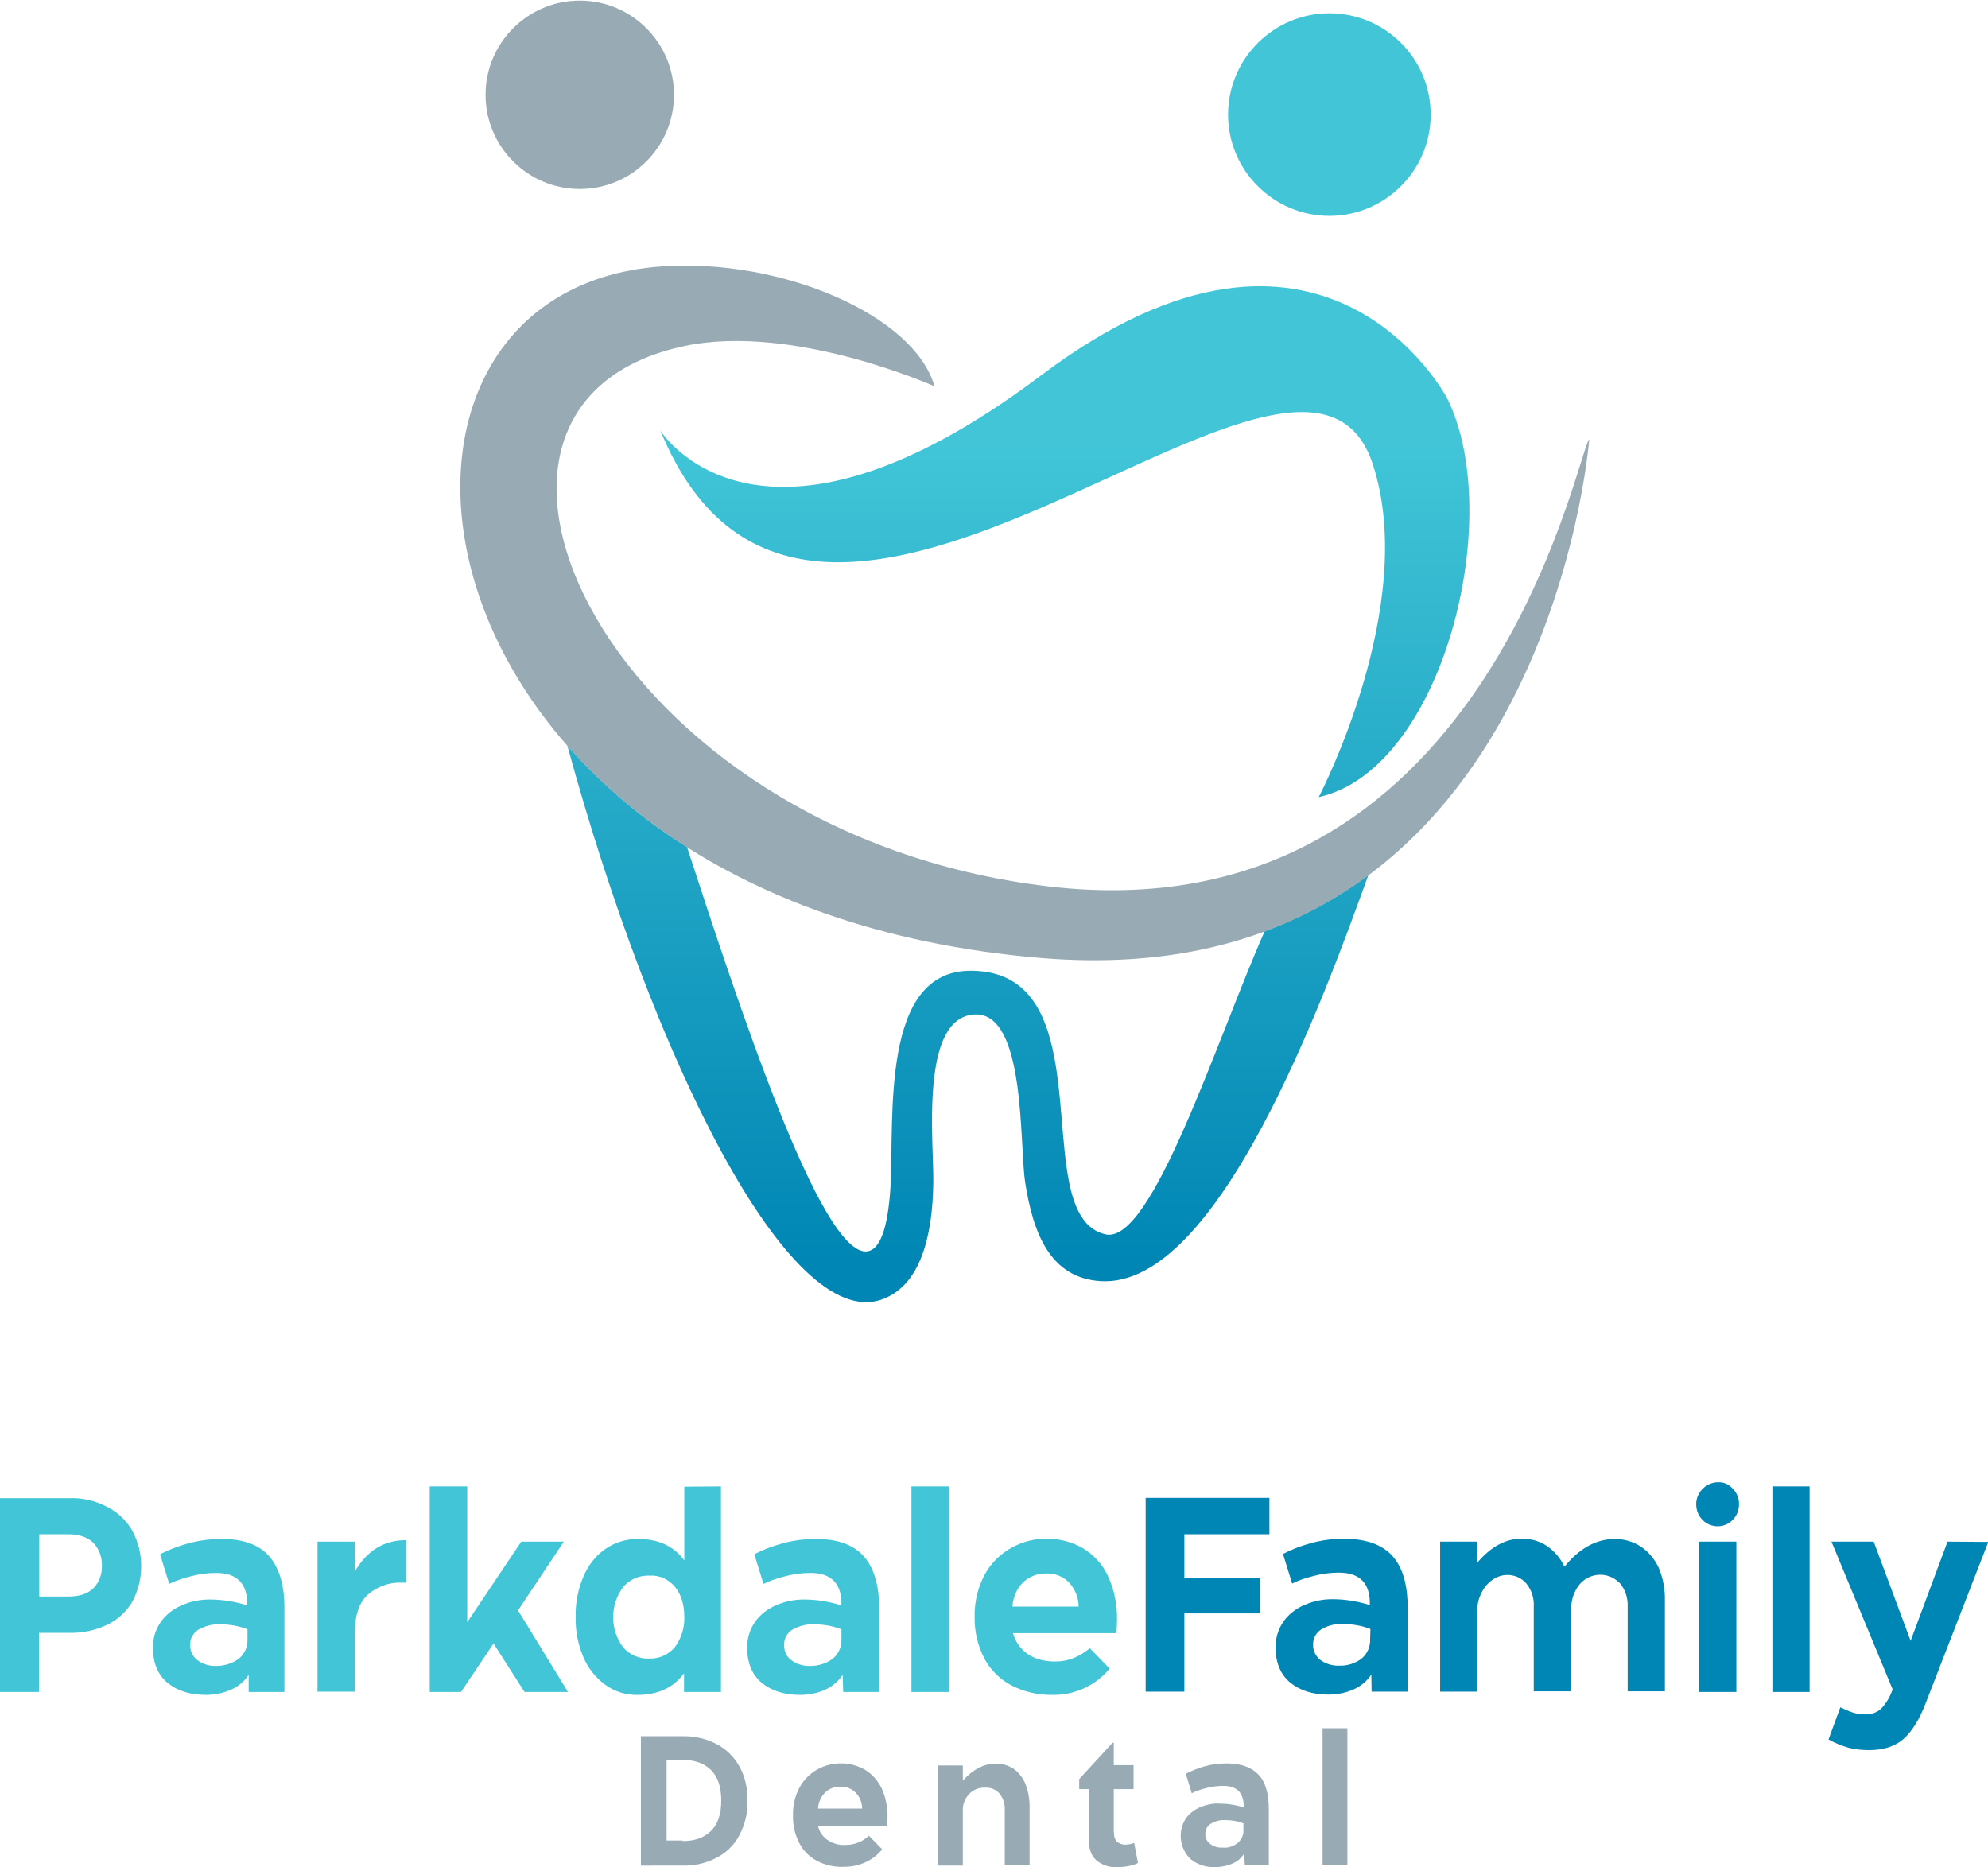
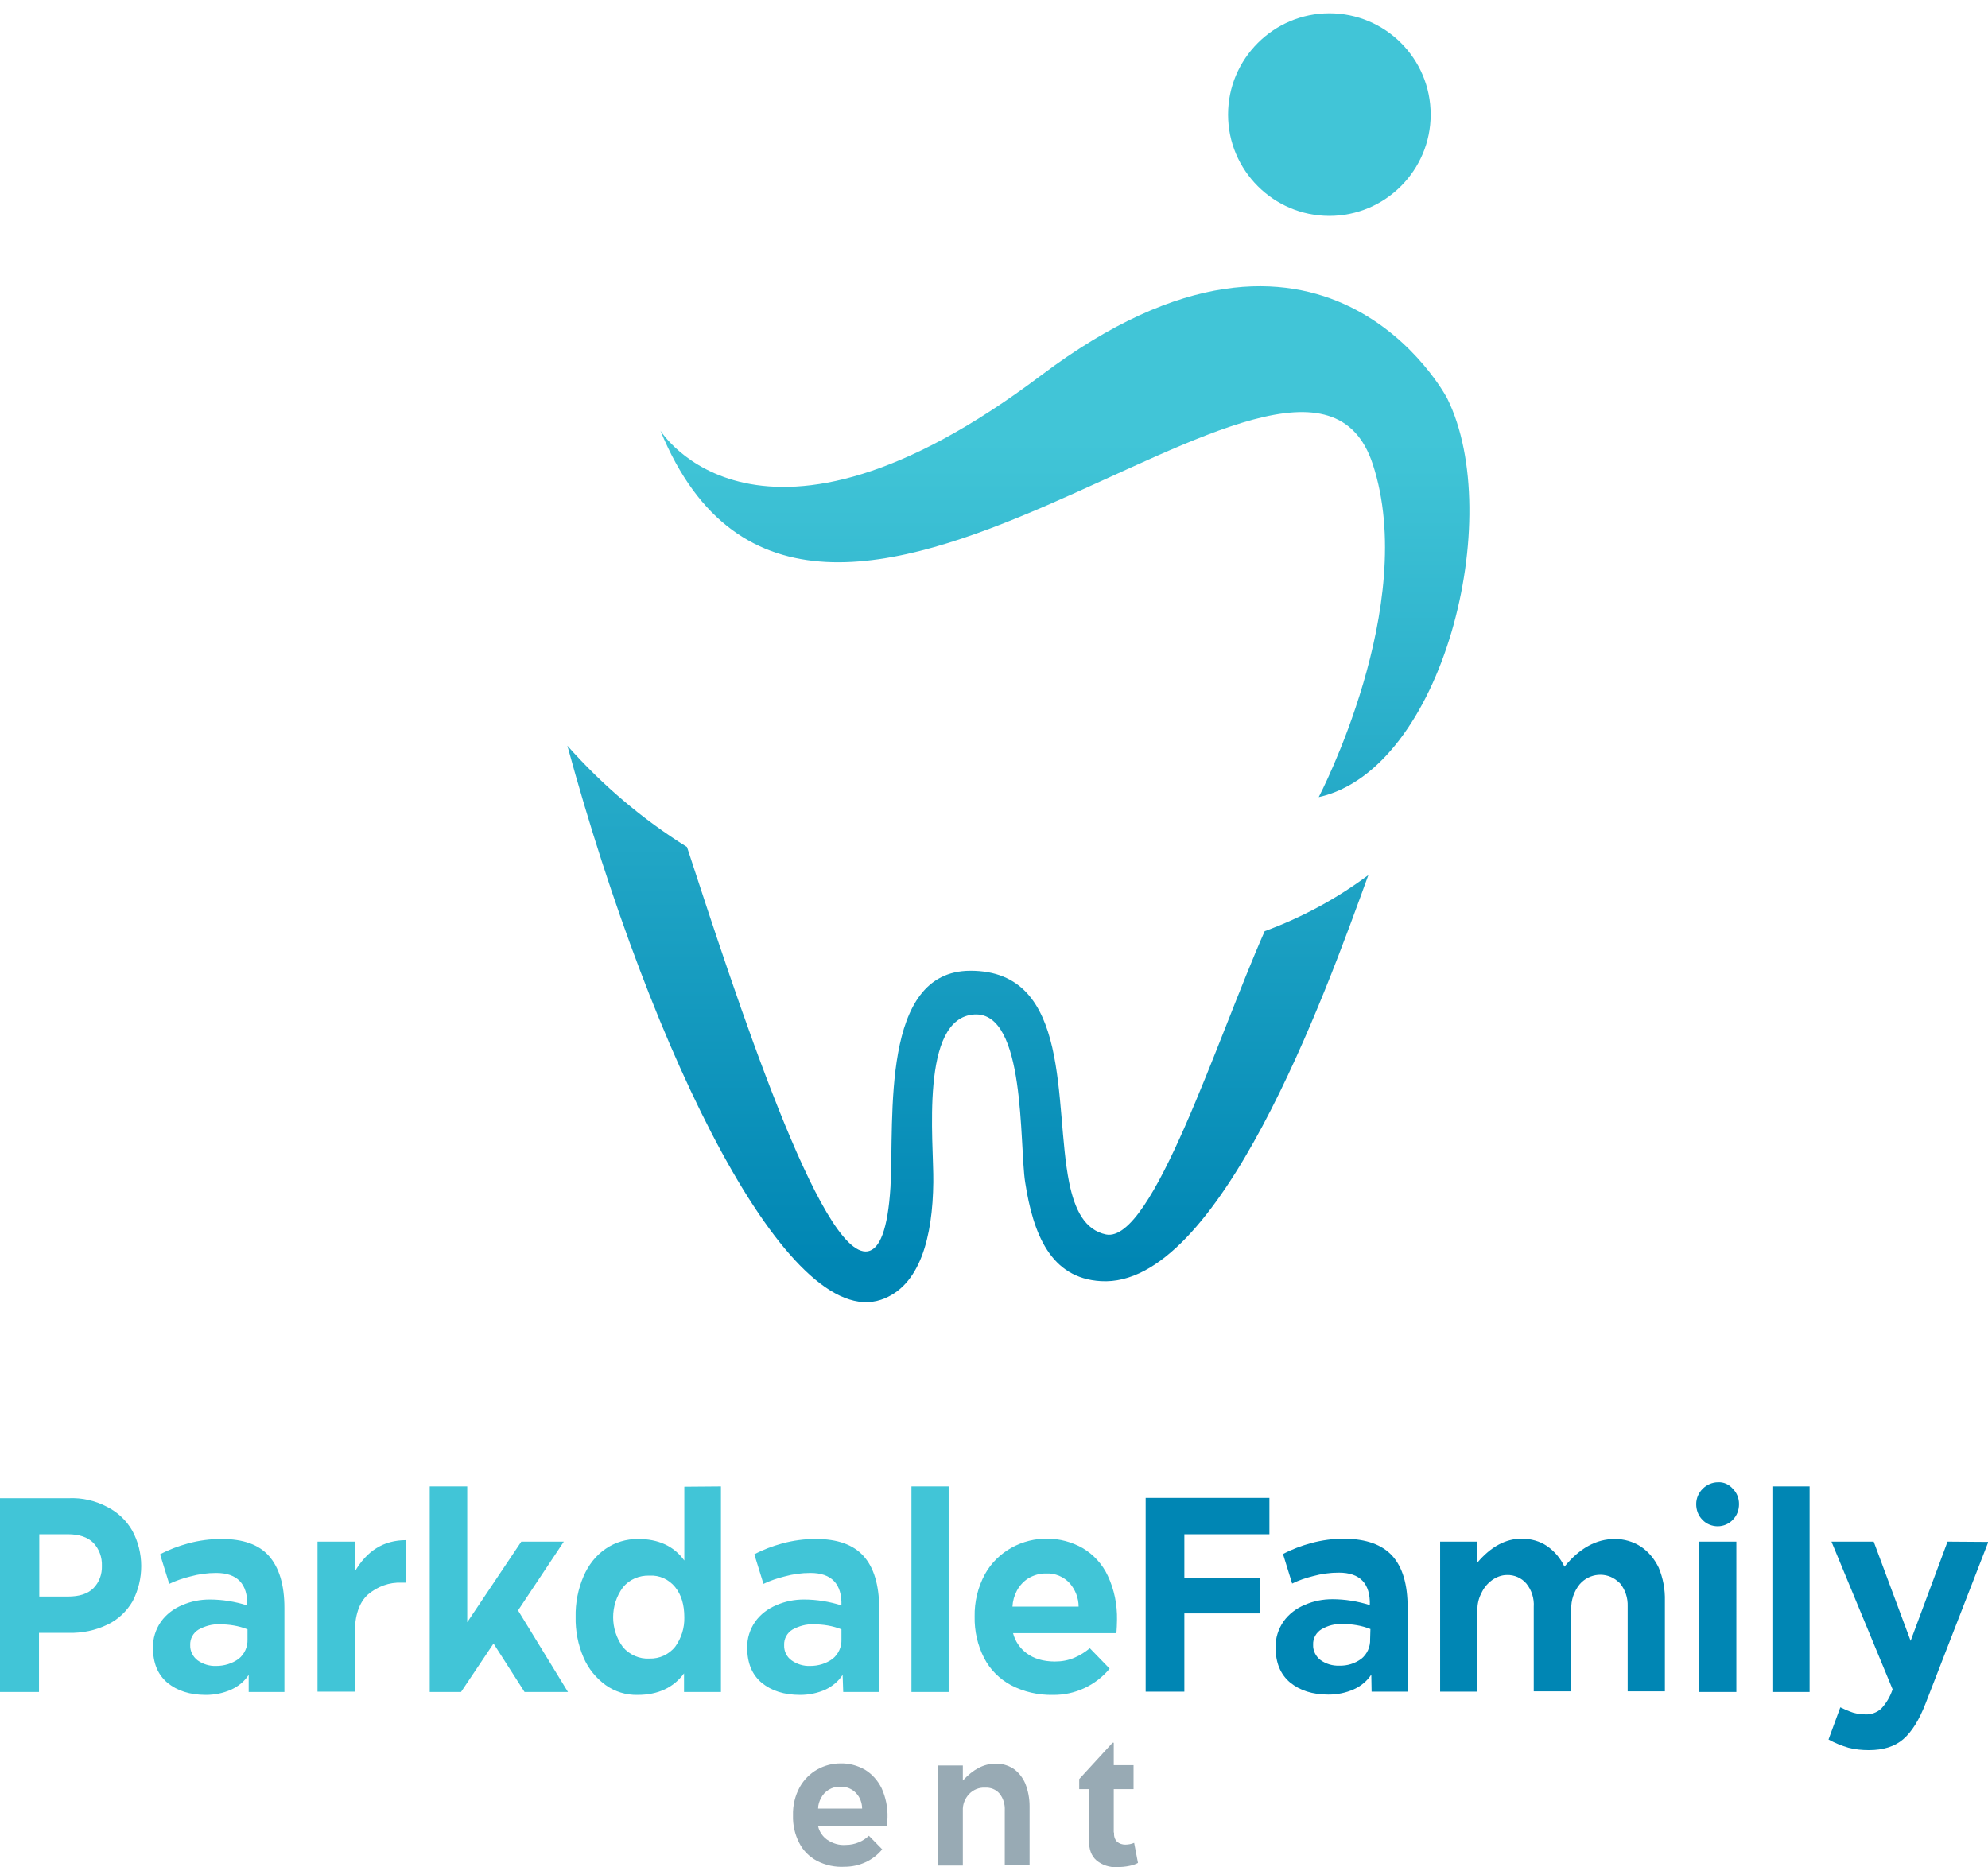
<svg xmlns="http://www.w3.org/2000/svg" id="Layer_1" x="0px" y="0px" viewBox="0 0 673.1 632.3" style="enable-background:new 0 0 673.1 632.3;" xml:space="preserve">
  <style type="text/css">	.st0{fill-rule:evenodd;clip-rule:evenodd;fill:url(#SVGID_1_);}	.st1{fill:#98AAB4;}	.st2{fill:#41C5D7;}	.st3{fill:#0086B4;}</style>
  <linearGradient id="SVGID_1_" gradientUnits="userSpaceOnUse" x1="344.793" y1="204.522" x2="344.793" y2="483.102" gradientTransform="matrix(1 0 0 -1 0 632.484)">
    <stop offset="0" style="stop-color:#0086B4" />
    <stop offset="1" style="stop-color:#41C5D7" />
  </linearGradient>
  <path class="st0" d="M223.6,145.8c0,0,33.1,53.5,128.9-18.7s137.5,7.8,137.5,7.8c19.9,40.2-1.5,125.7-43.5,135 c0,0,34-64.9,18.3-112.7C440.8,83.7,275.2,271.5,223.6,145.8L223.6,145.8z M192.1,252.5c29.2,106.9,75,198.1,106.2,187.6 c13.3-4.5,17.5-21.4,17.7-39.8c0.2-13.5-4.7-55.7,13.9-56.8c17.5-1,15.2,44,17.2,56.8c2.7,17.5,8.6,32.5,25.6,33.5 c40,2.5,75.9-96.9,90.6-137.5c-10.7,8-22.6,14.4-35.1,19C412,351.9,390.2,421,374.5,418c-7.2-1.5-10.6-8.3-12.5-17.6 c-5.3-26.2,1.2-71.8-33.5-71.7c-30.4,0.1-25.7,49.6-27,73.2c-0.9,14.6-3.7,21.1-7.7,21.8c-15.8,2.6-44.6-86.2-61.2-136.9 C217.5,277.4,203.9,265.8,192.1,252.5L192.1,252.5z M450.1,4.5c-18.9,0-34.3,15.4-34.3,34.3c0,18.9,15.4,34.3,34.3,34.3 c18.9,0,34.3-15.4,34.3-34.3C484.4,19.8,469,4.5,450.1,4.5C450.1,4.5,450.1,4.5,450.1,4.5z" />
-   <path class="st1" d="M538.1,148.7c0,0-14.5,189.8-185.4,175.7c-217.5-18-246-226.2-128.5-234.2c40.2-2.8,85.3,16.4,92.2,40.6 c0,0-47.6-21.3-84.3-13.7c-94.9,19.7-26.5,165.2,122.6,183C503,317.8,533.6,154,538.1,148.7z M196.3,64c17.6,0,31.9-14.3,31.9-31.9 c0-17.6-14.3-31.9-31.9-31.9c-17.6,0-31.9,14.3-31.9,31.9c0,0,0,0,0,0C164.4,49.7,178.7,64,196.3,64L196.3,64z" />
  <path class="st2" d="M36.2,510.2c3.6,1.8,6.6,4.6,8.6,8.1c4,7.4,4,16.4,0.1,23.9c-2,3.4-4.9,6.2-8.5,7.9c-4.1,2-8.6,2.9-13.2,2.8 h-10v20H0v-65.6h23.2C27.8,507.1,32.2,508.1,36.2,510.2z M31.6,537.8c2-2,3-4.8,2.9-7.6c0.1-2.9-0.9-5.7-2.9-7.8 c-1.9-1.9-4.8-2.9-8.6-2.9h-9.7v21.1H23C26.8,540.6,29.7,539.7,31.6,537.8z M84.2,567.1c-1.4,2.2-3.5,3.9-5.9,5 c-2.7,1.2-5.6,1.8-8.6,1.8c-5.4,0-9.7-1.4-13-4.1c-3.3-2.8-4.9-6.7-4.9-11.8c-0.1-3.2,0.9-6.3,2.7-8.9c1.8-2.5,4.3-4.4,7.2-5.6 c3-1.3,6.1-1.9,9.3-1.9c4.3,0,8.6,0.7,12.7,2c0.2-7.3-3.4-11-10.5-11c-3,0-5.9,0.4-8.8,1.2c-2.4,0.6-4.8,1.4-7.1,2.5l-3.1-10 c3-1.6,6.2-2.8,9.5-3.7c3.7-1,7.5-1.5,11.3-1.5c7.3,0,12.7,1.9,16.1,5.8s5.2,9.7,5.2,17.5v28.5H84.2L84.2,567.1z M80.8,561.7 c2-1.6,3.1-4.1,3-6.6v-3.4c-3-1.2-6.2-1.7-9.5-1.7c-2.5-0.1-4.9,0.6-7.1,1.8c-1.8,1.1-2.9,3.1-2.8,5.2c-0.1,2,0.9,4,2.5,5.2 c1.8,1.3,4.1,2,6.3,1.9C75.9,564.1,78.6,563.3,80.8,561.7L80.8,561.7z M137.5,521.5v14.4H136c-4.2-0.2-8.2,1.3-11.4,4 c-3,2.7-4.5,7.1-4.5,13.4v19.5h-12.6V522h12.6v10.2C124.2,525.1,129.9,521.5,137.5,521.5L137.5,521.5z M192.3,572.9h-14.7 l-10.5-16.4l-11,16.4h-10.6v-69.6h12.7v46l18.3-27.3h14.4l-15.5,23.3L192.3,572.9z M244.1,503.3v69.6h-12.5v-6.3 c-3.5,4.8-8.8,7.3-15.7,7.3c-3.9,0.1-7.7-1.1-10.8-3.3c-3.3-2.4-5.9-5.6-7.5-9.3c-1.9-4.4-2.8-9.1-2.7-13.8 c-0.1-4.7,0.8-9.4,2.7-13.8c1.6-3.7,4.1-7,7.5-9.3c3.2-2.2,7-3.3,10.9-3.3c6.9,0,12.2,2.4,15.7,7.3v-25L244.1,503.3z M228.6,557.6 c2.1-2.9,3.2-6.4,3.1-10c0-4.2-1-7.6-3.1-10.2c-2.1-2.6-5.3-4.1-8.7-3.9c-3.5-0.1-6.8,1.3-9,4c-4.4,6-4.4,14.2,0,20.2 c2.2,2.6,5.6,4.1,9,3.9C223.3,561.7,226.5,560.2,228.6,557.6z M285.3,567.1c-1.4,2.2-3.5,3.9-5.8,5c-2.7,1.2-5.6,1.8-8.6,1.8 c-5.4,0-9.7-1.4-13-4.1c-3.3-2.8-4.9-6.7-4.9-11.8c-0.1-3.2,0.9-6.3,2.7-8.9c1.8-2.5,4.3-4.4,7.2-5.6c3-1.3,6.1-1.9,9.3-1.9 c4.3,0,8.6,0.7,12.7,2c0.2-7.3-3.4-11-10.5-11c-3,0-5.9,0.4-8.8,1.2c-2.4,0.6-4.8,1.4-7.1,2.5l-3.1-10c3-1.6,6.2-2.8,9.5-3.7 c3.7-1,7.5-1.5,11.3-1.5c7.3,0,12.7,1.9,16.2,5.8s5.2,9.7,5.3,17.5v28.5h-12.2L285.3,567.1z M281.9,561.7c2-1.6,3.1-4.1,3-6.6v-3.4 c-3-1.2-6.2-1.7-9.5-1.7c-2.5-0.1-4.9,0.6-7.1,1.8c-1.8,1.1-2.9,3.1-2.8,5.2c-0.1,2,0.8,4,2.5,5.2c1.8,1.3,4.1,2,6.3,1.9 C277.1,564.1,279.7,563.3,281.9,561.7L281.9,561.7z M308.6,503.3h12.6v69.6h-12.6V503.3z M342.3,570.6c-3.9-2.1-7.1-5.3-9.1-9.2 c-2.2-4.3-3.3-9.1-3.2-14c-0.1-5,1.1-10,3.5-14.4c2.1-3.8,5.3-6.9,9.1-9c7.5-4.1,16.6-4,24,0.2c3.7,2.2,6.7,5.5,8.5,9.4 c2.2,4.7,3.2,9.8,3.1,14.9c0,1.5-0.1,3-0.2,4.5H343c0.7,2.7,2.3,5.1,4.6,6.8c2.4,1.8,5.6,2.8,9.6,2.8c2.3,0,4.5-0.4,6.6-1.3 c1.9-0.8,3.6-1.9,5.2-3.2l6.7,6.9c-4.7,5.7-11.8,9-19.2,8.9C351.6,574,346.7,572.9,342.3,570.6L342.3,570.6z M348.2,534.4 c-1.6,1-3,2.5-3.9,4.2c-0.9,1.7-1.4,3.5-1.5,5.4h22.4c0-2.9-1.1-5.7-3-7.9c-2-2.2-5-3.5-8-3.3C352.2,532.7,350.1,533.3,348.2,534.4 L348.2,534.4z" />
  <path class="st3" d="M387.8,507.2h42v12.3H401v14.9h25.6v11.9H401v26.5h-13.1V507.2z M471.4,526.8c3.5,3.9,5.2,9.7,5.2,17.5v28.5 h-12.2l-0.1-5.8c-1.4,2.2-3.5,3.9-5.9,5c-2.7,1.2-5.6,1.8-8.6,1.8c-5.4,0-9.7-1.4-13-4.1c-3.3-2.8-4.9-6.7-4.9-11.8 c-0.1-3.2,0.9-6.3,2.7-8.9c1.8-2.5,4.3-4.4,7.2-5.6c3-1.3,6.1-1.9,9.3-1.9c4.3,0,8.6,0.7,12.7,2c0.2-7.3-3.3-11-10.5-11 c-3,0-5.9,0.4-8.8,1.2c-2.4,0.6-4.8,1.4-7,2.5l-3.1-10c3-1.6,6.2-2.8,9.5-3.7c3.7-1,7.5-1.5,11.3-1.5 C462.6,521.1,467.9,523,471.4,526.8L471.4,526.8z M464,551.6c-3-1.2-6.2-1.7-9.5-1.7c-2.5-0.1-4.9,0.5-7.1,1.8 c-1.8,1.1-2.9,3.1-2.8,5.2c-0.1,2,0.9,4,2.5,5.2c1.8,1.3,4.1,2,6.3,1.9c2.7,0.1,5.3-0.7,7.5-2.3c2-1.6,3.1-4.1,3-6.6L464,551.6z  M555.6,523.7c-2.6-1.7-5.7-2.6-8.8-2.6c-6.3,0-12,3.1-17.1,9.4c-1.3-2.8-3.3-5.2-5.9-7c-2.5-1.7-5.5-2.5-8.6-2.5 c-5.4,0-10.4,2.7-15,8.1V522h-12.6v50.8h12.6v-27.6c0-1.9,0.4-3.9,1.3-5.6c0.8-1.8,2-3.3,3.6-4.5c1.5-1.1,3.3-1.8,5.1-1.8 c2.5-0.1,5,1,6.6,2.9c1.8,2.2,2.7,5.1,2.5,7.9v28.6H532v-27.8c-0.1-3.1,0.9-6,2.8-8.4c3.3-3.9,9.1-4.4,12.9-1.1 c0.3,0.2,0.5,0.5,0.8,0.7c1.8,2.2,2.7,5,2.6,7.8v28.8h12.6v-30.6c0.1-3.9-0.6-7.7-2.1-11.3C560.3,528.1,558.3,525.5,555.6,523.7z  M581.7,501.9c-1.9,0-3.8,0.8-5.2,2.2c-1.4,1.4-2.2,3.2-2.2,5.2c0,2,0.7,3.9,2.1,5.3c1.3,1.4,3.2,2.2,5.2,2.2c1.9,0,3.8-0.8,5.1-2.2 c1.4-1.4,2.1-3.3,2.1-5.3c0-2-0.7-3.8-2.1-5.2C585.4,502.6,583.6,501.8,581.7,501.9L581.7,501.9z M575.3,572.9h12.6V522h-12.6 L575.3,572.9z M600.1,572.9h12.6v-69.6h-12.6L600.1,572.9z M659.4,522l-12.5,33.6L634.4,522h-14.3l20.7,50l-0.1,0.3 c-0.8,2.3-2.1,4.5-3.8,6.3c-1.5,1.3-3.4,2-5.3,1.9c-1.4,0-2.8-0.2-4.2-0.6c-1.5-0.5-2.9-1.1-4.3-1.8l-4,10.9 c2.2,1.2,4.4,2.1,6.8,2.8c2.3,0.6,4.6,0.8,6.9,0.8c4.8,0,8.7-1.2,11.6-3.7c2.9-2.5,5.4-6.5,7.6-12.2l21.2-54.6L659.4,522z" />
-   <path class="st1" d="M217,587.9h14.1c4-0.1,8,0.8,11.6,2.7c3.3,1.7,5.9,4.4,7.7,7.6c1.9,3.5,2.8,7.5,2.7,11.5c0.1,4-0.8,8-2.7,11.6 c-1.7,3.3-4.4,6-7.7,7.7c-3.6,1.9-7.6,2.8-11.6,2.7H217V587.9z M231.1,623.4c4.2,0,7.4-1.2,9.7-3.5s3.4-5.7,3.4-10.2 c0-4.5-1.1-8-3.4-10.3s-5.5-3.5-9.7-3.5h-5.4v27.3H231.1z" />
  <path class="st1" d="M276.6,630.1c-2.6-1.4-4.7-3.5-6-6.1c-1.5-2.9-2.2-6.1-2.1-9.3c-0.1-3.4,0.7-6.7,2.3-9.6c1.4-2.5,3.5-4.6,6-6 c2.4-1.3,5-2,7.7-2c2.9-0.1,5.8,0.7,8.3,2.1c2.5,1.5,4.4,3.7,5.7,6.3c1.4,3.1,2.1,6.5,2,9.9c0,1-0.1,2-0.2,3h-23.3 c0.4,1.8,1.5,3.4,3,4.5c1.9,1.3,4.1,2,6.4,1.8c1.5,0,3-0.3,4.4-0.9c1.3-0.5,2.4-1.3,3.4-2.2l4.5,4.6c-3.1,3.8-7.8,5.9-12.7,5.9 C282.8,632.3,279.5,631.6,276.6,630.1z M280.6,606c-1.1,0.7-2,1.6-2.6,2.8c-0.6,1.1-1,2.3-1,3.6h14.9c0-1.9-0.7-3.8-2-5.2 c-1.4-1.5-3.3-2.3-5.4-2.2C283.2,604.9,281.8,605.3,280.6,606z" />
  <path class="st1" d="M343,598.8c1.8,1.2,3.2,3,4.1,5c1,2.5,1.5,5.1,1.5,7.8v20h-8.4V613c0.1-2.1-0.5-4.1-1.8-5.7 c-1.2-1.4-3-2.1-4.9-2c-2-0.1-4,0.7-5.4,2.2c-1.4,1.5-2.2,3.5-2.1,5.6v18.6h-8.4v-33.9h8.4v5.1c3.5-3.8,7.1-5.7,11-5.7 C339.1,597.1,341.2,597.7,343,598.8z" />
  <path class="st1" d="M377.2,620.5c-0.1,1.1,0.2,2.3,1,3.1c0.8,0.7,1.8,1,2.8,1c1,0,2.1-0.2,3-0.6l1.3,6.8c-0.9,0.5-1.9,0.8-2.9,1 c-1.4,0.3-2.8,0.4-4.2,0.4c-2.5,0.2-5.1-0.7-7-2.3c-1.7-1.5-2.5-3.7-2.5-6.7v-17.4h-3.3v-3.4l11.3-12.3h0.4v7.6h6.7v8.1h-6.7V620.5z " />
-   <path class="st1" d="M421.2,627.7c-0.9,1.5-2.3,2.6-3.9,3.3c-1.8,0.8-3.8,1.2-5.7,1.2c-3.1,0.2-6.2-0.8-8.6-2.8 c-3.7-3.7-4.3-9.5-1.4-13.8c1.2-1.6,2.9-2.9,4.8-3.7c2-0.8,4.1-1.3,6.2-1.2c2.9,0,5.7,0.4,8.5,1.3c0.1-4.9-2.2-7.3-7-7.3 c-2,0-3.9,0.3-5.9,0.8c-1.6,0.4-3.2,0.9-4.7,1.7l-2-6.6c2-1,4.1-1.9,6.3-2.5c2.4-0.7,5-1,7.5-1c4.9,0,8.4,1.3,10.8,3.8 s3.5,6.5,3.5,11.7v19h-8.1L421.2,627.7z M419,624.1c1.3-1.1,2.1-2.7,2-4.4v-2.3c-2-0.8-4.1-1.1-6.3-1.1c-1.7-0.1-3.3,0.4-4.7,1.2 c-1.2,0.7-1.9,2-1.9,3.4c-0.1,1.4,0.6,2.7,1.7,3.5c1.2,0.9,2.7,1.3,4.2,1.2C415.8,625.8,417.5,625.2,419,624.1L419,624.1z" />
-   <path class="st1" d="M447.8,585.2h8.4v46.3h-8.4V585.2z" />
</svg>